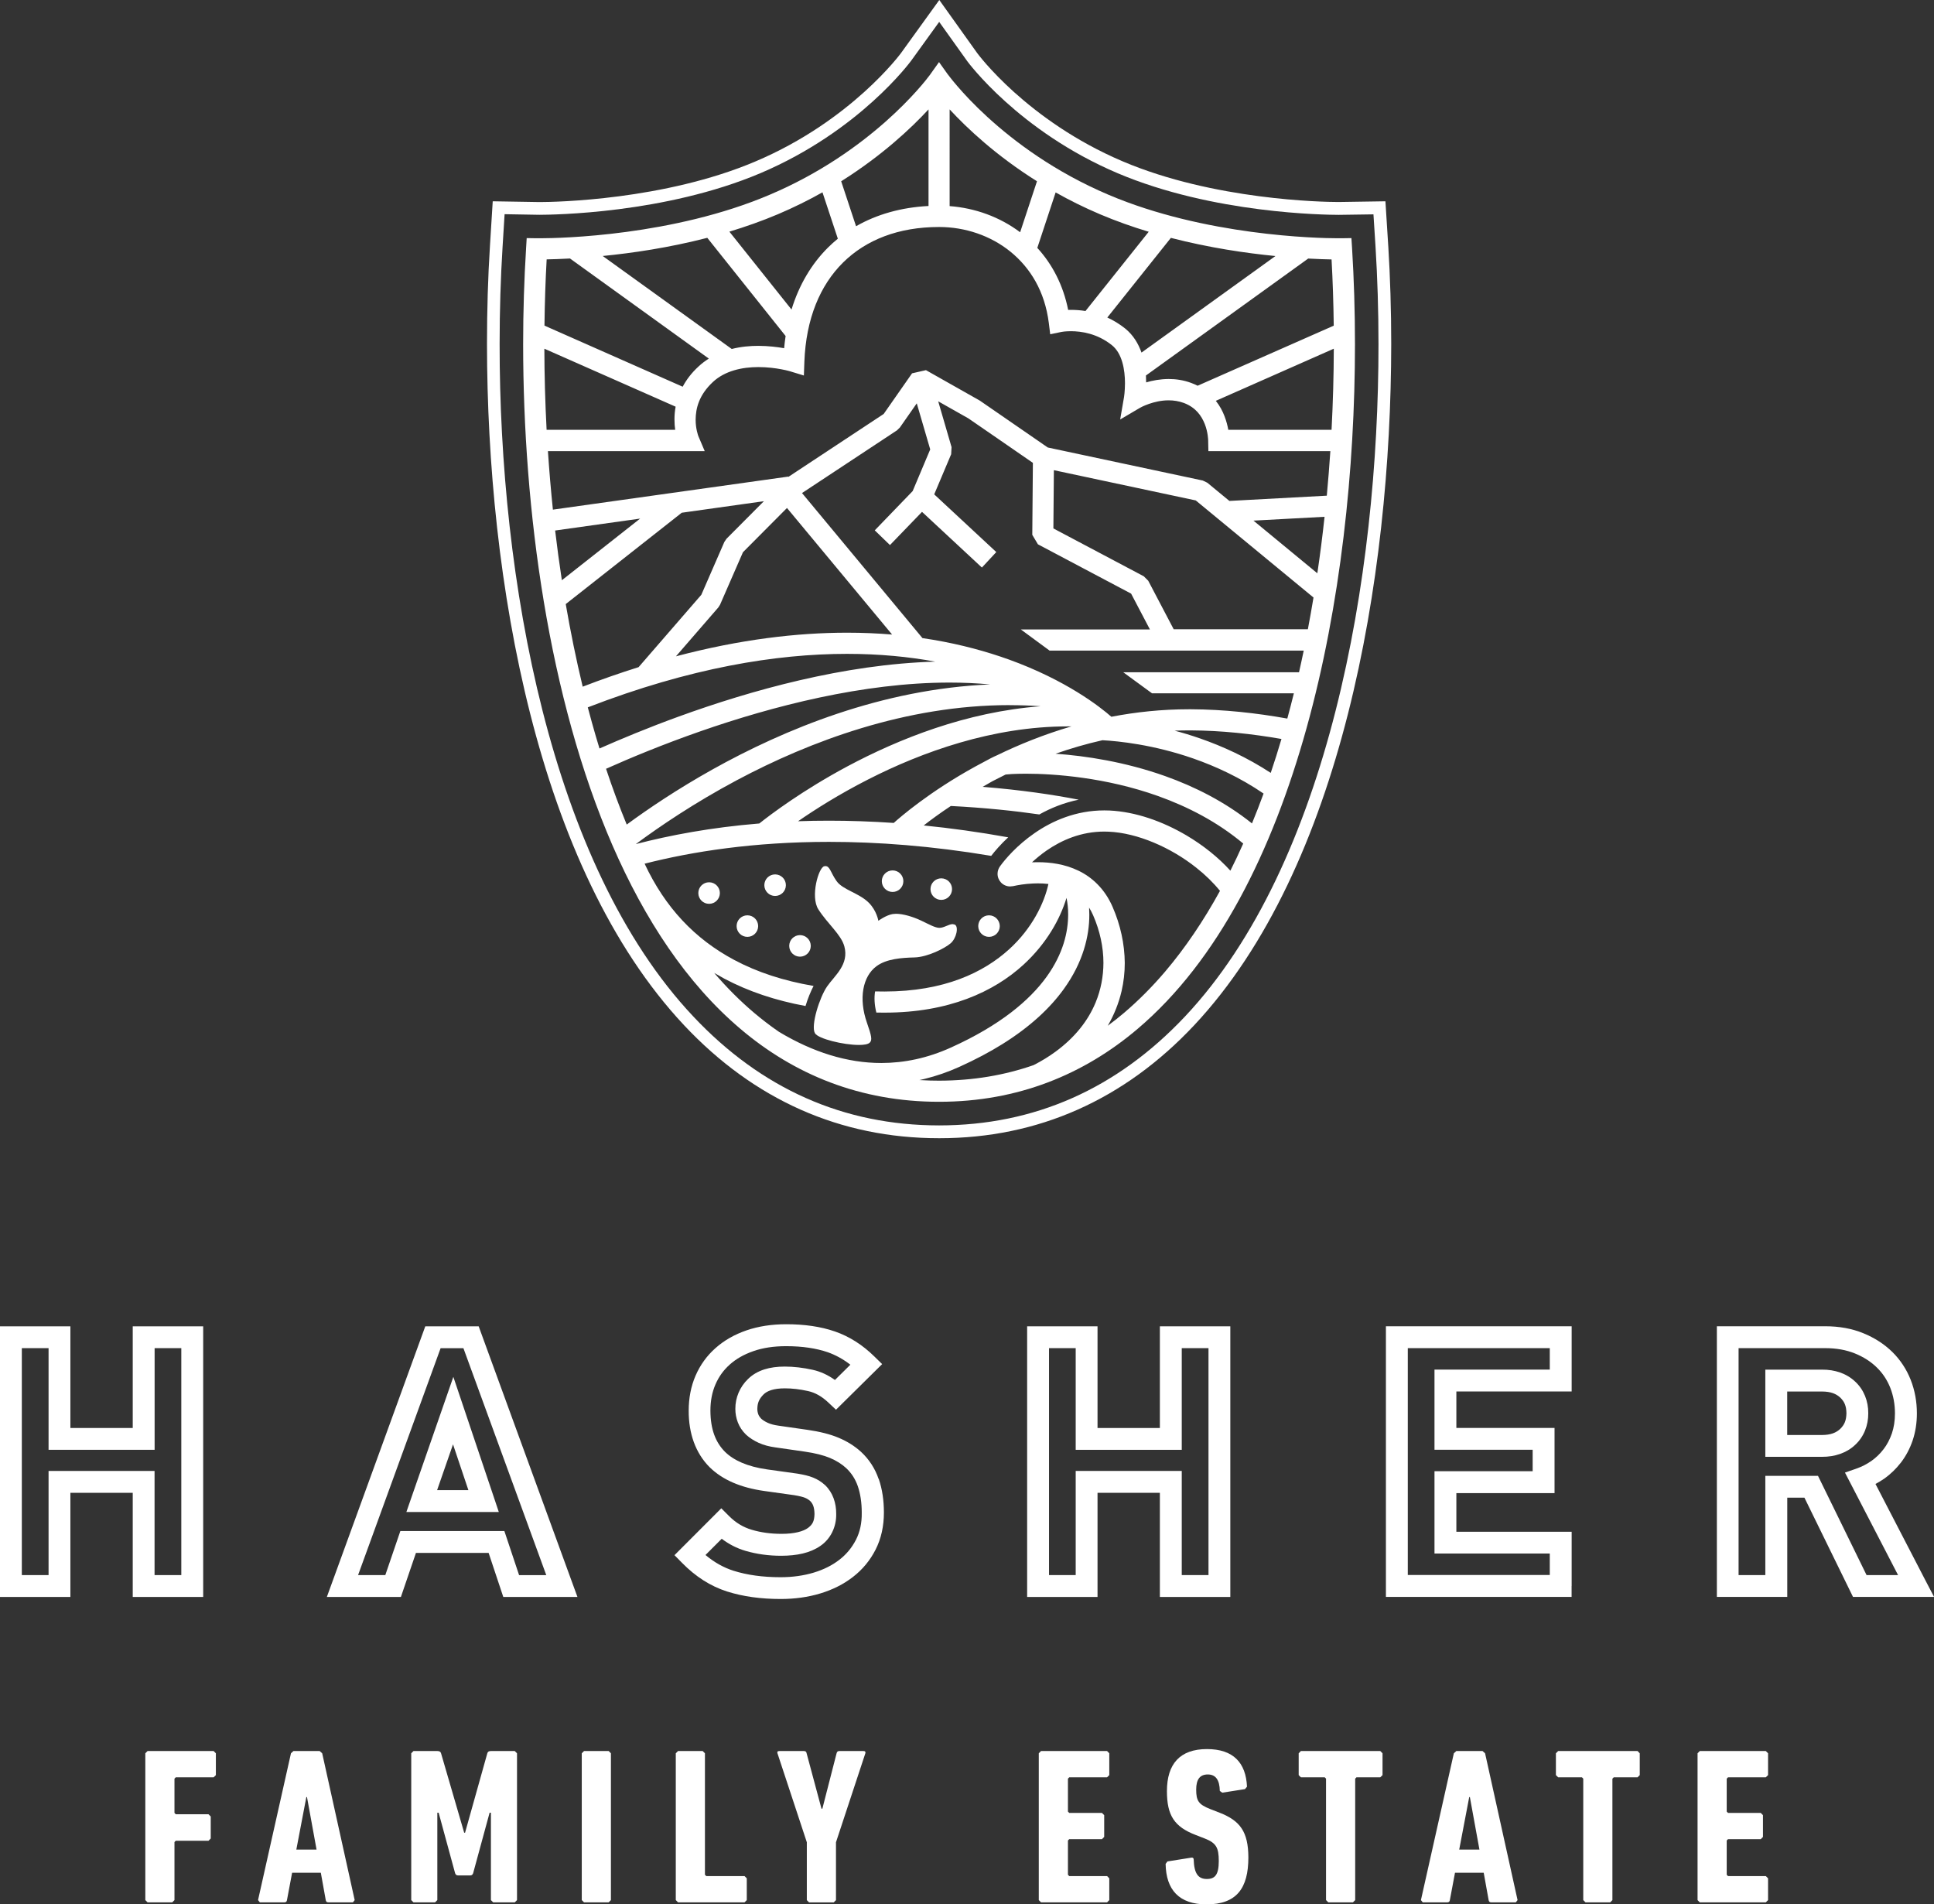
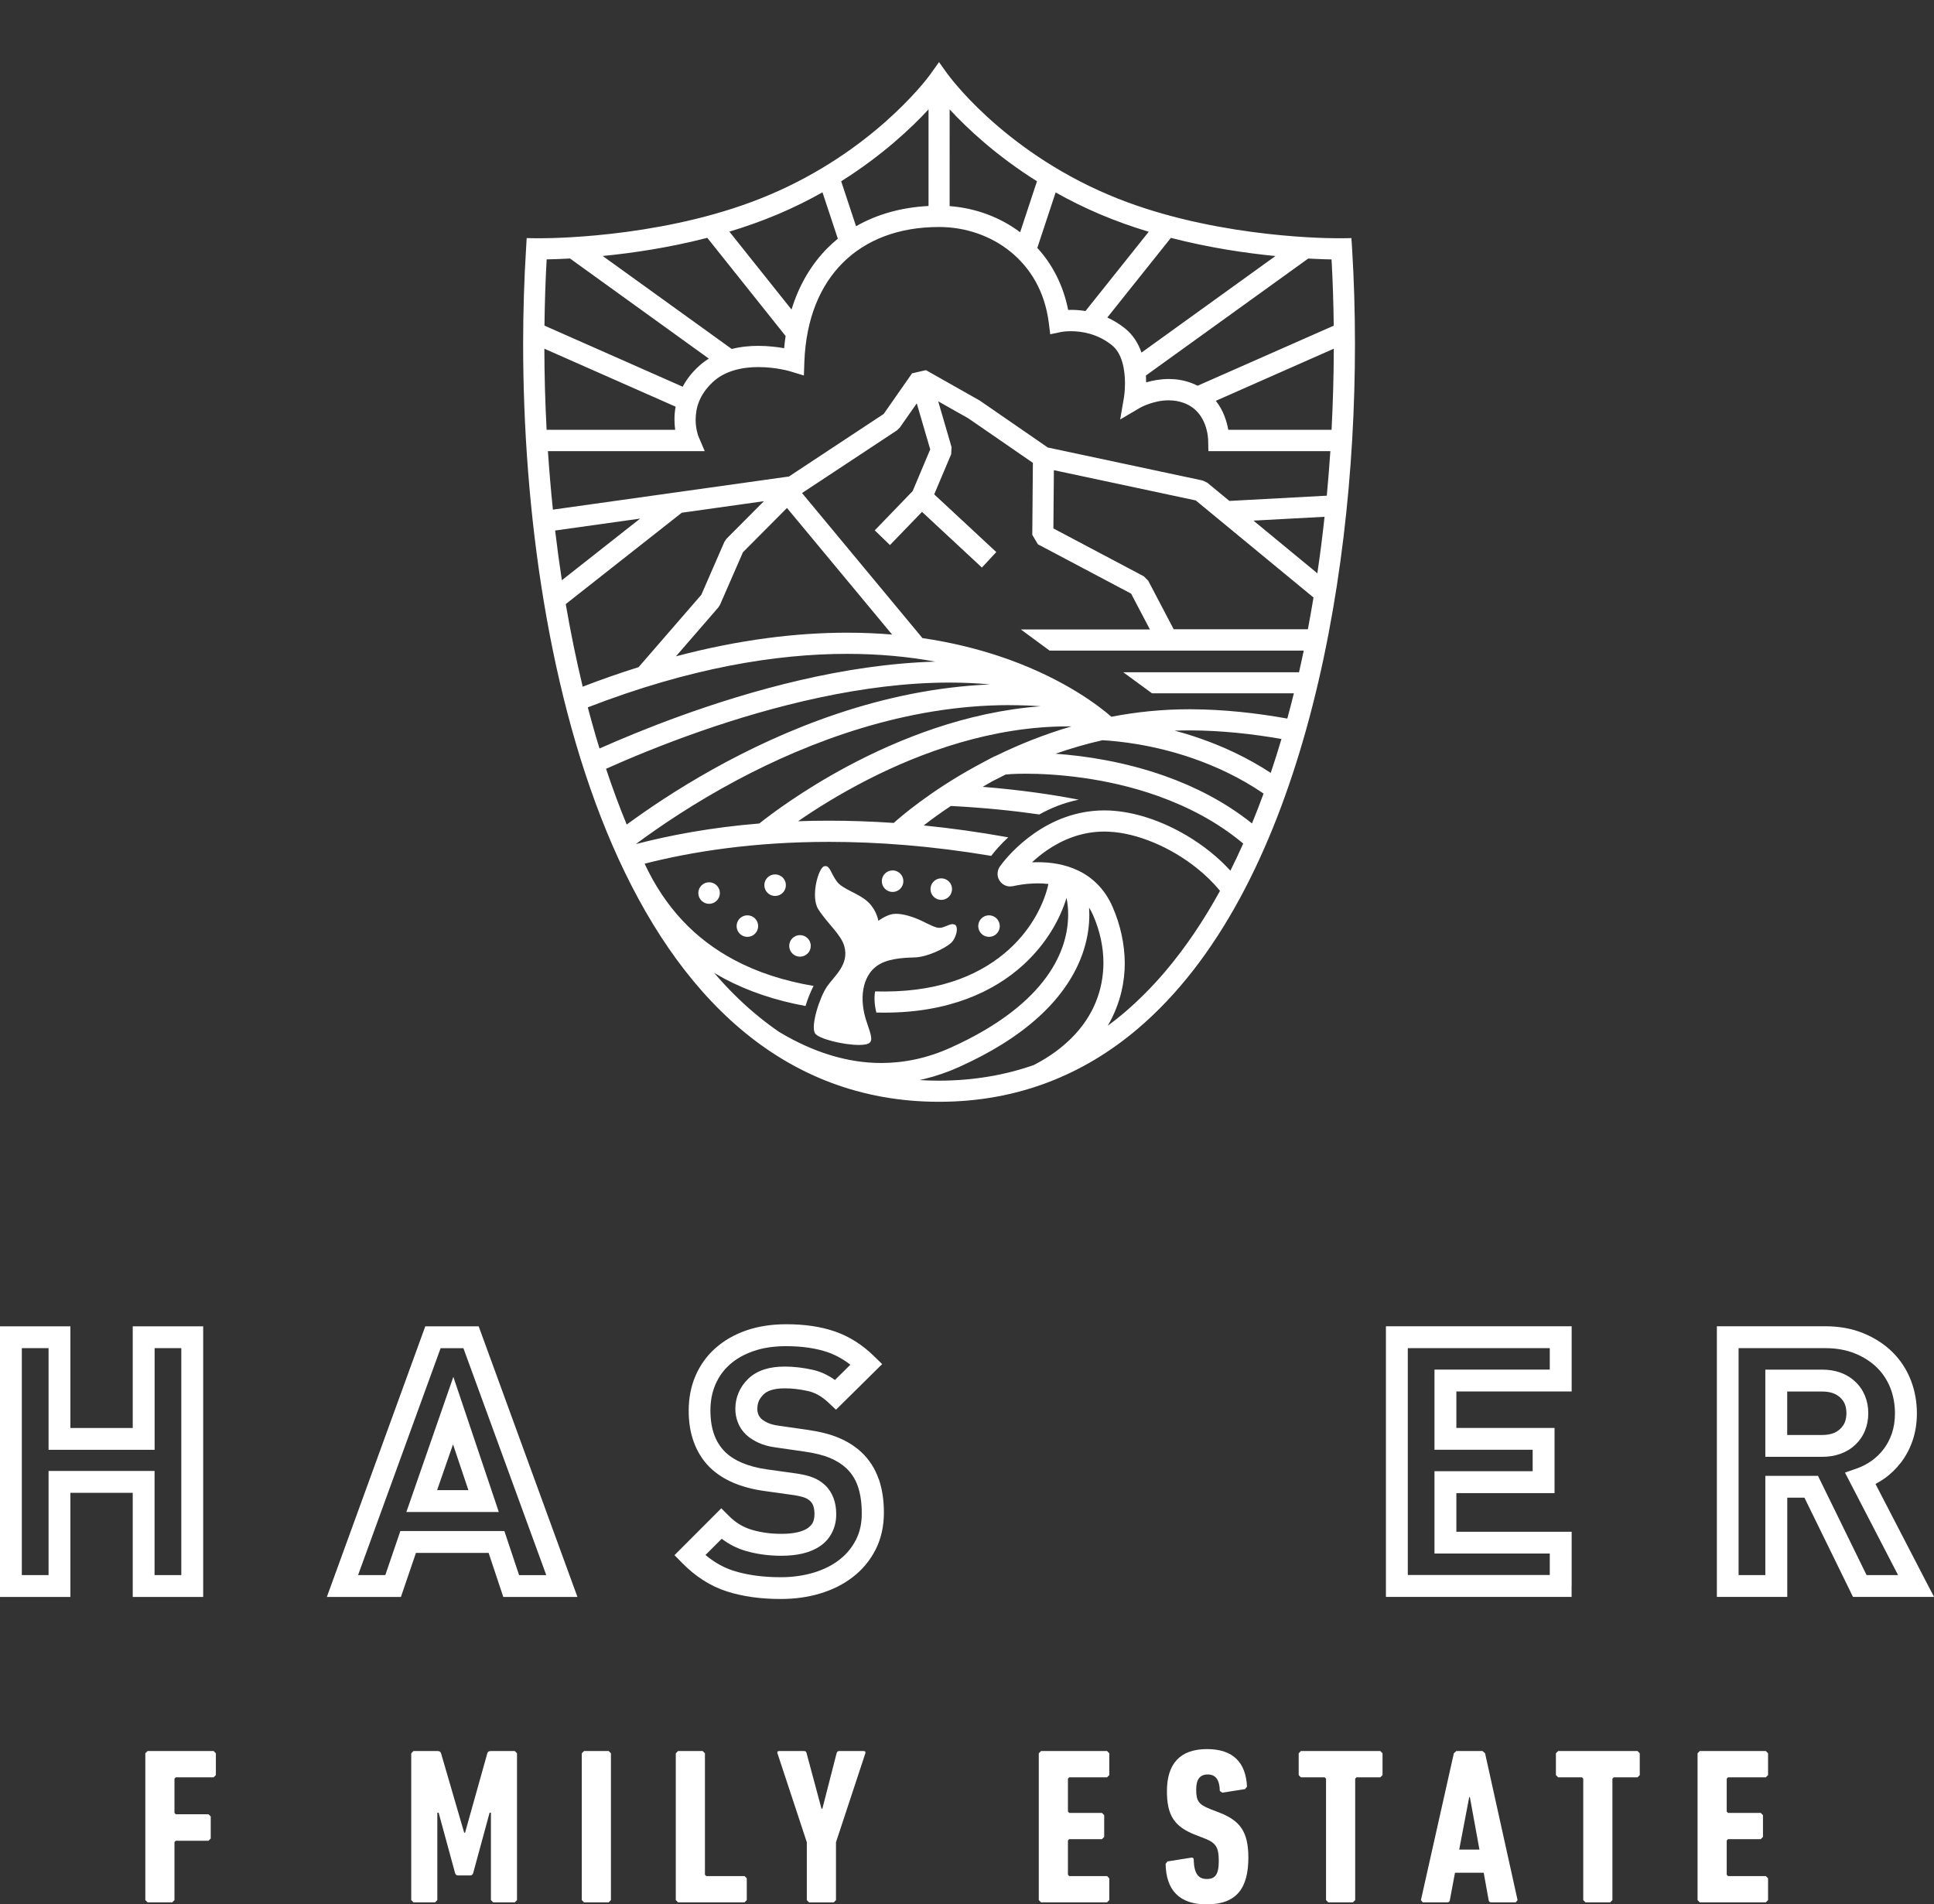
<svg xmlns="http://www.w3.org/2000/svg" version="1.1" id="Layer_1" x="0px" y="0px" viewBox="0 0 353.61 348.16" style="enable-background:new 0 0 353.61 348.16;" xml:space="preserve">
  <rect x="0" y="0" width="353.61" height="348.16" fill="#333333" stroke="none" />
  <style type="text/css">
	.st0{fill:none;}
	.st1{fill:#FFFFFF;}
</style>
  <g>
    <polygon class="st0" points="268.63,328.55 266.8,338.15 270.5,338.15 268.76,328.55  " />
    <path class="st0" d="M84.73,246.47h-4.17l-15.09,41.48h4.98l2.75-8.05h19.02l2.69,8.05h4.97L84.73,246.47z M74.3,276.43l8.59-24.71   l7.43,22.08l0.88,2.63H74.3z" />
    <polygon class="st0" points="82.83,264.06 79.92,272.44 85.65,272.44  " />
    <polygon class="st0" points="283.36,284.03 262.28,284.03 262.28,268.99 280.23,268.99 280.23,265.06 262.28,265.06 262.28,250.4    283.36,250.4 283.36,246.47 257.4,246.47 257.4,287.96 283.36,287.96  " />
-     <polygon class="st0" points="216.07,287.96 220.95,287.96 220.95,246.47 216.07,246.47 216.07,265.06 196.68,265.06 196.68,246.47    191.8,246.47 191.8,287.96 196.68,287.96 196.68,268.92 216.07,268.92  " />
    <path class="st0" d="M156.87,271.7c-0.46-1.33-1.16-2.4-2.14-3.32c-0.8-0.73-1.77-1.34-2.94-1.84c-1.14-0.48-2.71-0.89-4.68-1.17   l-5.35-0.77c-1.09-0.15-2.1-0.42-3.02-0.83c-0.86-0.39-1.62-0.87-2.27-1.46l-0.06-0.06c-0.65-0.64-1.16-1.4-1.48-2.23   c-0.3-0.78-0.45-1.61-0.45-2.44c-0.02-2.06,0.82-4.04,2.32-5.48c1.67-1.63,4.03-2.27,6.7-2.27c1.65,0,3.36,0.2,5.12,0.59   c1.45,0.32,2.81,0.96,4.07,1.86l2.82-2.79c-1.32-1.02-2.7-1.79-4.16-2.29c-2.08-0.72-4.61-1.11-7.59-1.1   c-2.29,0-4.28,0.32-5.99,0.91c-1.75,0.61-3.17,1.43-4.31,2.45c-1.15,1.03-2.01,2.22-2.62,3.64c-0.61,1.41-0.92,2.99-0.92,4.8   c0.02,3.43,0.94,5.78,2.66,7.51c1.6,1.57,4.09,2.7,7.7,3.22l5.53,0.77c1.15,0.19,2.08,0.4,2.9,0.73c0.79,0.32,1.52,0.79,2.16,1.36   l0.03,0.03c1.41,1.33,2.04,3.26,2.02,5.28c0.04,2.32-1,4.54-2.9,5.82c-1.88,1.3-4.28,1.79-7.15,1.8c-2.3,0-4.5-0.3-6.57-0.91   c-1.56-0.46-3.01-1.21-4.31-2.2l-2.97,2.97c1.63,1.36,3.33,2.31,5.13,2.88c2.44,0.78,5.31,1.18,8.59,1.18   c2.21,0,4.23-0.29,6.07-0.84c1.84-0.56,3.39-1.34,4.69-2.35c1.29-1,2.28-2.19,3.03-3.65c0.71-1.39,1.09-3.01,1.09-4.96   C157.59,274.68,157.33,273.07,156.87,271.7L156.87,271.7z" />
    <polygon class="st0" points="33.15,287.96 33.15,246.47 28.27,246.47 28.27,265.06 8.88,265.06 8.88,246.47 3.99,246.47    3.99,287.96 8.88,287.96 8.88,268.92 28.27,268.92 28.26,287.96  " />
    <polygon class="st0" points="56.01,328.55 54.18,338.15 57.88,338.15 56.13,328.55  " />
    <path class="st0" d="M337.59,258.37c-0.02-1.35-0.37-2.13-1.13-2.87c-0.76-0.7-1.73-1.1-3.33-1.11l-6.37,0v7.95h6.37   c1.6-0.01,2.57-0.41,3.32-1.11l1.37,1.45l-1.37-1.46C337.22,260.49,337.57,259.72,337.59,258.37z" />
    <path class="st0" d="M337.33,269.21l2.18-0.76c0.93-0.32,1.81-0.78,2.67-1.38c0.83-0.59,1.57-1.29,2.21-2.14   c0.63-0.82,1.13-1.77,1.52-2.88c0.37-1.06,0.56-2.28,0.56-3.66c0-1.69-0.29-3.23-0.85-4.67c-0.56-1.43-1.37-2.65-2.45-3.71   c-1.08-1.06-2.4-1.92-4.02-2.58c-1.56-0.64-3.36-0.97-5.44-0.97h-15.83v41.49l4.89,0v-18.14h9.63l8.88,18.14h5.76L337.33,269.21z    M322.77,266.34V250.4h10.37c2.32-0.01,4.48,0.69,6.06,2.19c1.59,1.46,2.41,3.57,2.39,5.78c0.02,2.21-0.8,4.31-2.38,5.77l0,0   c0,0,0,0,0,0c0,0,0,0,0,0l0,0c-1.58,1.51-3.75,2.21-6.06,2.2H322.77z" />
    <path class="st1" d="M87.52,242.48h-9.76l-18,49.48h13.54l2.75-8.05h13.29l2.68,8.05h13.56l-0.98-2.68L87.52,242.48z M92.22,279.91   H73.2l-2.75,8.05h-4.98l15.09-41.48h4.17l15.15,41.49h-4.97L92.22,279.91z" />
-     <path class="st1" d="M224.95,291.96v-2v-47.48h-12.88v18.59h-11.4l0-18.59H187.8v49.48h12.87v-19.04h11.4v19.04H224.95z    M196.68,268.92v19.04l-4.88,0v-41.49h4.88v18.59h19.39v-18.59h4.89v41.49h-4.89l0-19.04H196.68z" />
    <path class="st1" d="M37.15,289.96v-47.48H24.27v18.59h-11.4l0-18.59H0v49.48h12.87v-19.04h11.4l0,19.04h12.88V289.96z    M8.88,268.92v19.04l-4.89,0v-41.49h4.89v18.59h19.39v-18.59h4.88l0,41.49h-4.89l0-19.04H8.88z" />
    <path class="st1" d="M287.36,289.96v-9.92h-21.08v-7.06l17.95,0v-11.92h-17.95v-6.67h21.08v-11.92H253.4v49.48h33.95V289.96z    M257.4,246.47h25.96v3.92h-21.08v14.66h17.95v3.92h-17.95v15.05h21.08l0,3.92H257.4V246.47z" />
    <path class="st1" d="M82.89,251.72l-8.59,24.71h16.9l-0.88-2.63L82.89,251.72z M82.83,264.06l2.81,8.37h-5.72L82.83,264.06z" />
    <path class="st1" d="M352.1,289.04l-9.19-17.74c0.54-0.29,1.06-0.59,1.57-0.95c1.17-0.82,2.2-1.82,3.09-2.97   c0.91-1.19,1.62-2.53,2.13-4.02c0.52-1.54,0.78-3.2,0.78-4.96c0-2.14-0.37-4.2-1.13-6.13c-0.76-1.93-1.89-3.65-3.36-5.1   c-1.48-1.45-3.27-2.6-5.31-3.43c-2.1-0.86-4.43-1.27-6.95-1.27h-19.82v49.48h12.87v-18.14h3.14l8.88,18.14h14.82L352.1,289.04z    M332.4,269.82h-9.63v18.14l-4.89,0v-41.49h15.83c2.08,0,3.88,0.34,5.44,0.97c1.62,0.66,2.94,1.52,4.02,2.58   c1.08,1.06,1.88,2.28,2.45,3.71c0.56,1.44,0.85,2.98,0.85,4.67c0,1.39-0.2,2.6-0.56,3.66c-0.39,1.11-0.89,2.07-1.52,2.88   c-0.65,0.85-1.38,1.55-2.21,2.14c-0.86,0.6-1.74,1.05-2.67,1.38l-2.18,0.76l9.71,18.74h-5.76L332.4,269.82z" />
    <path class="st1" d="M158.76,271.05l1.89-0.65c-0.65-1.91-1.74-3.6-3.21-4.96c-1.18-1.08-2.55-1.93-4.1-2.58   c-1.59-0.67-3.47-1.13-5.67-1.45l-5.36-0.77c-0.8-0.11-1.43-0.29-1.92-0.51c-0.53-0.24-0.92-0.5-1.2-0.75   c-0.27-0.28-0.44-0.54-0.54-0.8c-0.12-0.33-0.18-0.65-0.18-1.01c0.02-1.09,0.32-1.81,1.13-2.63c0.63-0.63,1.8-1.12,3.9-1.12   c1.32,0,2.74,0.16,4.26,0.5c1.24,0.28,2.45,0.92,3.69,2.09l1.4,1.32l8.44-8.34l-1.45-1.42c-2.14-2.1-4.55-3.64-7.19-4.55   c-2.61-0.9-5.57-1.32-8.89-1.32c-2.65,0-5.1,0.37-7.3,1.13c-2.17,0.75-4.07,1.83-5.65,3.24c-1.58,1.4-2.8,3.1-3.64,5.04   c-0.84,1.95-1.25,4.1-1.25,6.38c-0.02,4.15,1.24,7.77,3.84,10.36c2.42,2.37,5.8,3.74,9.95,4.33l5.5,0.77   c0.94,0.15,1.65,0.34,1.98,0.48c0.36,0.15,0.67,0.34,0.96,0.61c0.45,0.45,0.75,1.08,0.77,2.36c-0.04,1.35-0.37,1.92-1.2,2.55   c-0.85,0.61-2.45,1.08-4.85,1.07c-1.96,0-3.77-0.25-5.44-0.75c-1.55-0.46-2.9-1.27-4.13-2.5l-1.42-1.42l-8.56,8.57l1.39,1.41   c2.44,2.49,5.2,4.27,8.23,5.23c2.92,0.93,6.19,1.37,9.81,1.37c2.55,0,4.97-0.33,7.22-1.01c2.25-0.68,4.26-1.68,5.98-3.02   c1.74-1.34,3.13-3.02,4.13-4.98c1.03-2.02,1.53-4.31,1.53-6.79c0-2.22-0.3-4.28-0.94-6.14L158.76,271.05z M156.5,281.51   c-0.75,1.45-1.74,2.65-3.03,3.65c-1.3,1.01-2.85,1.79-4.69,2.35c-1.84,0.55-3.85,0.84-6.07,0.84c-3.29,0-6.15-0.41-8.59-1.18   c-1.8-0.57-3.5-1.52-5.13-2.88l2.97-2.97c1.3,0.99,2.75,1.74,4.31,2.2c2.07,0.61,4.27,0.91,6.57,0.91c2.87-0.01,5.27-0.5,7.15-1.8   c1.89-1.28,2.94-3.5,2.9-5.82c0.02-2.02-0.62-3.94-2.02-5.28l-0.03-0.03c-0.64-0.58-1.36-1.04-2.16-1.36   c-0.81-0.33-1.74-0.54-2.9-0.73l-5.53-0.77c-3.6-0.51-6.1-1.65-7.7-3.22c-1.72-1.74-2.64-4.09-2.66-7.51c0-1.81,0.31-3.39,0.92-4.8   c0.61-1.42,1.47-2.61,2.62-3.64c1.14-1.02,2.56-1.84,4.31-2.45c1.71-0.6,3.7-0.91,5.99-0.91c2.98,0,5.51,0.39,7.59,1.1   c1.46,0.51,2.84,1.27,4.16,2.29l-2.82,2.79c-1.26-0.9-2.62-1.54-4.07-1.86c-1.76-0.39-3.47-0.59-5.12-0.59   c-2.68,0-5.03,0.63-6.7,2.27c-1.5,1.44-2.34,3.42-2.32,5.48c0,0.83,0.15,1.66,0.45,2.44c0.32,0.84,0.83,1.6,1.48,2.23l0.06,0.06   c0.65,0.59,1.42,1.07,2.27,1.46c0.92,0.42,1.93,0.68,3.02,0.83l5.35,0.77c1.97,0.28,3.54,0.69,4.68,1.17   c1.18,0.5,2.14,1.11,2.94,1.84c0.98,0.92,1.68,2,2.14,3.32l0,0c0.47,1.37,0.72,2.98,0.72,4.85   C157.59,278.5,157.21,280.12,156.5,281.51z" />
    <path class="st1" d="M339.2,264.15C339.2,264.15,339.2,264.14,339.2,264.15C339.2,264.14,339.2,264.14,339.2,264.15L339.2,264.15   c1.59-1.47,2.41-3.57,2.39-5.78c0.02-2.21-0.8-4.31-2.39-5.78c-1.58-1.5-3.74-2.21-6.06-2.19h-10.37v15.94h10.37   C335.45,266.35,337.62,265.65,339.2,264.15L339.2,264.15z M336.46,261.24c-0.76,0.7-1.72,1.1-3.32,1.11h-6.37v-7.95l6.37,0   c1.6,0.01,2.57,0.41,3.33,1.11c0.76,0.74,1.11,1.52,1.13,2.87C337.57,259.72,337.22,260.49,336.46,261.24l1.37,1.45L336.46,261.24z   " />
    <path class="st1" d="M89.75,320.13c-0.37,0-0.57,0.12-0.65,0.41l-4.07,14.52h-0.16l-4.23-14.52c-0.08-0.28-0.29-0.41-0.65-0.41   H75.6l-0.41,0.41v26.84l0.41,0.41h3.95l0.41-0.41V331.4h0.24l3.01,11.06c0.08,0.24,0.24,0.41,0.53,0.41h2.24   c0.28,0,0.45-0.16,0.53-0.41l3.01-11.06h0.24v15.98l0.41,0.41h3.95l0.41-0.41v-26.84l-0.41-0.41H89.75z" />
    <polygon class="st1" points="26.98,320.13 26.57,320.54 26.57,347.38 26.98,347.79 31.49,347.79 31.9,347.38 31.9,336.77    32.14,336.53 38.12,336.53 38.53,336.12 38.53,332.09 38.12,331.69 32.14,331.69 31.9,331.44 31.9,325.18 32.14,324.93    39.06,324.93 39.47,324.53 39.47,320.54 39.06,320.13  " />
    <polygon class="st1" points="129.14,342.99 128.89,342.75 128.89,320.54 128.48,320.13 123.97,320.13 123.56,320.54 123.56,347.38    123.97,347.79 136.13,347.79 136.54,347.38 136.54,343.4 136.13,342.99  " />
-     <path class="st1" d="M58.45,320.13h-4.8l-0.45,0.41l-6.02,26.84l0.33,0.41h4.51c0.28,0,0.41-0.16,0.45-0.41l0.94-5h5.25l0.9,5   c0.04,0.24,0.16,0.41,0.45,0.41h4.52l0.32-0.41l-5.94-26.84L58.45,320.13z M54.18,338.15l1.83-9.6h0.12l1.75,9.6H54.18z" />
    <path class="st1" d="M157.88,320.13h-4.43c-0.28,0-0.41,0.12-0.49,0.41l-2.6,10.13h-0.16l-2.72-10.13   c-0.04-0.28-0.2-0.41-0.49-0.41h-4.51c-0.33,0-0.41,0.16-0.33,0.41l5.37,16.27v10.58l0.41,0.41h4.51l0.41-0.41v-10.58l5.37-16.27   C158.29,320.3,158.21,320.13,157.88,320.13z" />
    <polygon class="st1" points="106.78,320.13 106.37,320.54 106.37,347.38 106.78,347.79 111.29,347.79 111.7,347.38 111.7,320.54    111.29,320.13  " />
    <path class="st1" d="M271.07,320.13h-4.8l-0.45,0.41l-6.02,26.84l0.33,0.41h4.51c0.28,0,0.41-0.16,0.45-0.41l0.94-5h5.25l0.9,5   c0.04,0.24,0.16,0.41,0.45,0.41h4.52l0.32-0.41l-5.94-26.84L271.07,320.13z M266.8,338.15l1.83-9.6h0.12l1.75,9.6H266.8z" />
    <polygon class="st1" points="237.85,320.13 237.45,320.54 237.45,324.53 237.85,324.93 242.21,324.93 242.45,325.18 242.45,347.38    242.86,347.79 247.37,347.79 247.78,347.38 247.78,325.18 248.02,324.93 252.37,324.93 252.78,324.53 252.78,320.54 252.37,320.13     " />
    <polygon class="st1" points="190.34,320.13 189.93,320.54 189.93,347.38 190.34,347.79 202.42,347.79 202.82,347.38 202.82,343.4    202.42,342.99 195.5,342.99 195.26,342.75 195.26,336.48 195.5,336.24 201.48,336.24 201.89,335.83 201.89,331.85 201.48,331.44    195.5,331.44 195.26,331.2 195.26,325.18 195.5,324.93 202.42,324.93 202.82,324.53 202.82,320.54 202.42,320.13  " />
    <path class="st1" d="M222.98,331.4l-1.67-0.65c-2.16-0.85-2.6-1.5-2.6-3.58c0-1.87,0.69-2.76,2.12-2.76c1.47,0,2.16,1.02,2.2,3.01   l0.45,0.32l4.15-0.65l0.37-0.45c-0.2-4.35-2.48-6.87-7.32-6.87c-4.92,0-7.32,2.69-7.32,7.69c0,4.43,1.34,6.51,5.25,8.01l1.67,0.65   c2.08,0.81,2.56,1.67,2.56,4.11c0,2.52-0.69,3.29-2.19,3.29c-1.59,0-2.32-1.02-2.4-3.58c0-0.24-0.16-0.37-0.45-0.32l-4.35,0.69   l-0.33,0.45c0.08,4.76,2.48,7.4,7.48,7.4c5.49,0,7.65-2.93,7.65-8.58C228.23,334.9,226.76,332.87,222.98,331.4z" />
    <polygon class="st1" points="284.89,320.13 284.48,320.54 284.48,324.53 284.89,324.93 289.24,324.93 289.48,325.18 289.48,347.38    289.89,347.79 294.41,347.79 294.81,347.38 294.81,325.18 295.06,324.93 299.41,324.93 299.81,324.53 299.81,320.54 299.41,320.13     " />
    <polygon class="st1" points="310.78,320.13 310.38,320.54 310.38,347.38 310.78,347.79 322.86,347.79 323.27,347.38 323.27,343.4    322.86,342.99 315.95,342.99 315.71,342.75 315.71,336.48 315.95,336.24 321.93,336.24 322.34,335.83 322.34,331.85 321.93,331.44    315.95,331.44 315.71,331.2 315.71,325.18 315.95,324.93 322.86,324.93 323.27,324.53 323.27,320.54 322.86,320.13  " />
    <g>
-       <path class="st1" d="M254.37,62.88c0-6.21-0.19-12.21-0.54-17.91l-0.01-0.11l-0.51-8.06l-8.53,0.13v0c-0.03,0-0.07,0-0.11,0    c-2.7,0-22.74-0.34-39.42-7.44c-8.76-3.72-15.4-8.66-19.86-12.67c-2.23-2.01-3.9-3.78-5.03-5.06c-0.56-0.64-0.98-1.15-1.26-1.5    c-0.26-0.32-0.39-0.51-0.42-0.54L171.74,0l-7,9.7c0,0,0,0,0,0l0,0c-0.05,0.07-9.09,12.38-26.58,19.8    c-16.68,7.1-36.72,7.44-39.42,7.44c-0.04,0-0.08,0-0.11,0v0l-8.54-0.14l-0.51,8.18c-0.36,5.7-0.54,11.71-0.54,17.92    c0.03,43.03,9.05,95.76,36.02,124.52c12.83,13.67,28.59,20.67,46.61,20.67c0.02,0,0.03,0,0.04,0c0.02,0,0.03,0,0.05,0    c18.02,0,33.78-7,46.6-20.67C245.32,158.64,254.34,105.92,254.37,62.88z M171.7,205.75c-17.43-0.01-32.48-6.67-44.96-19.94    C100.5,157.96,91.32,105.6,91.35,62.89c0-6.16,0.19-12.12,0.54-17.77l0.37-5.96l6.35,0.11h0.01c2.36-0.01,22.92-0.19,40.44-7.62    c18.11-7.7,27.38-20.35,27.55-20.57l0,0l5.11-7.08l5.07,7.1l0,0.01c0.16,0.21,9.43,12.85,27.54,20.55    c17.52,7.43,38.09,7.61,40.44,7.62h0.01l6.34-0.09l0.38,5.95v0c0.35,5.65,0.54,11.61,0.54,17.77    c0.03,42.72-9.15,95.08-35.39,122.94C204.18,199.08,189.13,205.74,171.7,205.75z" />
      <circle class="st1" cx="163.2" cy="161.1" r="1.97" />
      <path class="st1" d="M172.1,164.52c1.09,0,1.97-0.88,1.97-1.97c0-1.09-0.88-1.97-1.97-1.97c-1.09,0-1.97,0.88-1.97,1.97    C170.13,163.64,171.01,164.52,172.1,164.52z" />
      <path class="st1" d="M180.83,167.34c-1.09,0-1.97,0.88-1.97,1.97c0,1.09,0.88,1.97,1.97,1.97c1.09,0,1.97-0.88,1.97-1.97    C182.79,168.22,181.91,167.34,180.83,167.34z" />
      <path class="st1" d="M141.72,159.86c-1.09,0-1.97,0.88-1.97,1.97c0,1.09,0.88,1.97,1.97,1.97c1.09,0,1.97-0.88,1.97-1.97    C143.69,160.74,142.81,159.86,141.72,159.86z" />
      <path class="st1" d="M136.65,167.34c-1.09,0-1.97,0.88-1.97,1.97c0,1.09,0.88,1.97,1.97,1.97c1.09,0,1.97-0.88,1.97-1.97    C138.62,168.22,137.74,167.34,136.65,167.34z" />
      <path class="st1" d="M146.27,170.96c-1.09,0-1.97,0.88-1.97,1.97c0,1.09,0.88,1.97,1.97,1.97s1.97-0.88,1.97-1.97    C148.24,171.84,147.36,170.96,146.27,170.96z" />
      <path class="st1" d="M129.65,161.3c-1.09,0-1.97,0.88-1.97,1.97c0,1.09,0.88,1.97,1.97,1.97c1.09,0,1.97-0.88,1.97-1.97    C131.62,162.19,130.74,161.3,129.65,161.3z" />
      <path class="st1" d="M167.2,175.04c2.37-0.06,5.53-1.65,6.61-2.58c1.08-0.93,1.52-3.07,0.75-3.43l-0.38-0.08    c-0.7,0-1.57,0.68-2.41,0.68l-0.04,0c-0.77-0.02-1.77-0.59-3.32-1.33c-1.54-0.73-3.33-1.24-4.59-1.24l-0.62,0.05    c-1.24,0.22-2.6,1.23-2.6,1.23s-0.3-1.85-1.75-3.3c-1.76-1.77-4.76-2.36-5.88-3.94c-1.09-1.53-1.22-2.76-2.05-2.76l-0.22,0.03    c-1.04,0.23-2.56,5.54-1.08,7.87c1.68,2.64,4.18,4.62,4.76,6.78c0.9,3.33-1.79,5.35-3.16,7.33c-1.37,1.98-3.01,7.16-2.22,8.54    c0.59,1.03,5.23,2.15,8.04,2.15c0.94,0,1.67-0.12,1.98-0.42c0.5-0.47,0.32-1.26-0.51-3.64c-1.55-4.43-0.78-8.47,1.74-10.33    C162.06,175.3,164.83,175.1,167.2,175.04z" />
      <path class="st1" d="M247.74,62.94c0-6.04-0.18-11.92-0.53-17.56l-0.12-1.85l-1.85,0.03c0,0-0.15,0-0.46,0c-0.05,0-0.1,0-0.16,0    c-3.8,0-24.37-0.47-41.96-7.96c-9.84-4.18-17.21-9.72-22.12-14.21c-2.45-2.24-4.28-4.22-5.49-5.63c-0.61-0.7-1.06-1.26-1.35-1.64    l-0.33-0.43l-0.08-0.1l-0.02-0.02l-1.58-2.22l-1.58,2.22l-0.09,0.13c-1.05,1.42-10.83,14.08-29.28,21.9    c-17.6,7.5-38.19,7.96-41.97,7.96c-0.06,0-0.11,0-0.16,0c-0.31,0-0.46,0-0.46,0l-1.85-0.03l-0.11,1.84    c-0.35,5.63-0.54,11.52-0.54,17.56c0.01,30.34,4.63,64.67,16.35,91.66c5.87,13.49,13.53,25.17,23.39,33.52    c9.84,8.35,21.92,13.32,36.25,13.32c0.02,0,0.03,0,0.05,0c0.02,0,0.03,0,0.05,0c14.33,0,26.41-4.97,36.25-13.32    c14.78-12.54,24.64-32.51,30.89-54.96C245.13,110.69,247.74,85.69,247.74,62.94z M210.63,126.75h25.94    c-0.38,1.55-0.79,3.09-1.2,4.62c-5.67-1.02-11.61-1.67-17.6-1.7l-0.37,0c-4.99,0-9.74,0.51-14.2,1.37    c-2.05-1.8-8.26-6.69-18.78-10.48c-0.51-0.18-1.03-0.36-1.56-0.54c-4.12-1.38-8.85-2.58-14.2-3.36l-22.02-26.52l14.57-9.62    l2.8-1.85l0.52-0.51l3.09-4.42l1.98,6.78l0.48,1.64l-3.21,7.62l-6.93,7.18l2.78,2.69l5.86-6.07l10.95,10.18l2.63-2.83    l-11.35-10.55l3.1-7.34l0.07-1.29l-0.35-1.21l-2.09-7.17l5.52,3.12l5.88,4.05l5.91,4.08l-0.11,13.16l1.03,1.73l17.04,9.02    l3.44,6.55h-23.6l5.26,3.87h46.46c-0.28,1.33-0.56,2.65-0.86,3.96h-32.13L210.63,126.75z M199.17,167.22    c0-0.45-0.02-0.88-0.04-1.29c0.27,0.43,0.51,0.89,0.74,1.41c1.24,2.85,1.88,5.81,1.88,8.7c-0.01,2.48-0.47,4.92-1.43,7.24    c-1.36,3.29-3.74,6.35-7.3,8.97c-1.21,0.89-2.55,1.72-4.05,2.48c-5.28,1.84-11.02,2.83-17.28,2.84c-1.08,0-2.14-0.03-3.18-0.09    c-0.13-0.01-0.26-0.02-0.39-0.02c0.3-0.06,0.61-0.13,0.91-0.21c2.14-0.52,4.27-1.25,6.39-2.21c2.94-1.33,5.54-2.71,7.83-4.14    c5.15-3.21,8.77-6.64,11.23-10.05C198.05,175.93,199.18,171.08,199.17,167.22z M203.42,165.79c-1.42-3.28-3.76-5.43-6.26-6.62    c-2.51-1.21-5.14-1.54-7.41-1.54c-0.36,0-0.72,0.01-1.06,0.02c0.76-0.71,1.66-1.45,2.66-2.15c2.75-1.9,6.3-3.47,10.56-3.47    c0.26,0,0.52,0.01,0.79,0.02c5.23,0.22,11.36,2.87,16.03,6.59c1.66,1.31,3.13,2.75,4.33,4.23c-2.98,5.43-6.32,10.39-10.02,14.75    c-2.36,2.77-4.87,5.3-7.53,7.56c-0.97,0.82-1.96,1.61-2.97,2.35c1.18-2.03,2.02-4.16,2.53-6.35c0.39-1.69,0.58-3.41,0.58-5.14    C205.62,172.57,204.86,169.09,203.42,165.79z M216.95,152.74c-4.39-2.59-9.32-4.33-14.08-4.56c-0.32-0.01-0.64-0.02-0.96-0.02    c-5.23,0-9.56,1.94-12.76,4.16c-3.21,2.22-5.33,4.71-6.31,6.06l0,0c-0.29,0.39-0.45,0.89-0.45,1.37c0,0.61,0.23,1.16,0.63,1.59    c0.39,0.42,1,0.72,1.66,0.72c0,0,0.01,0,0.01,0l0.5-0.05l0.01,0l0.01,0c0.81-0.18,2.15-0.43,3.7-0.49    c0.27-0.01,0.55-0.02,0.83-0.02c0,0,0.01,0,0.01,0c0.01,0,0.02,0,0.03,0c0.62,0,1.26,0.03,1.91,0.11    c-0.76,3.49-2.97,8.1-7.15,11.91c-4.72,4.3-11.94,7.74-22.8,7.75c0,0-0.01,0-0.01,0c-0.58,0-1.16-0.01-1.73-0.02    c-0.19,1.13-0.12,2.47,0.23,3.87c0.5,0.01,1,0.01,1.5,0.01c0.02,0,0.04,0,0.05,0c11.66,0,19.94-3.8,25.36-8.77    c4.18-3.84,6.67-8.28,7.86-12.21c0.18,0.88,0.31,1.92,0.3,3.07c-0.01,3.13-0.87,7.1-3.95,11.37c-3.08,4.26-8.43,8.84-17.52,12.94    c-4.25,1.92-8.47,2.8-12.68,2.81c-6.26,0-12.53-1.98-18.71-5.69c-1.56-1.07-3.07-2.23-4.54-3.47c-2.58-2.18-5.02-4.63-7.32-7.31    c0.61,0.36,1.23,0.71,1.86,1.05c4.41,2.34,9.36,3.99,14.84,5c0.41-1.37,0.96-2.68,1.47-3.67c-5.47-0.93-10.3-2.51-14.5-4.75    c-7.21-3.84-12.64-9.58-16.39-17.6c8.71-2.22,19.96-3.99,33.71-3.99c8.85,0,18.75,0.73,29.66,2.56c0.71-0.92,1.74-2.12,3.11-3.39    c-5.38-0.97-10.54-1.68-15.45-2.17c1.28-1,2.95-2.23,4.96-3.56c6.23,0.32,11.61,0.89,16.18,1.55c2.07-1.16,4.49-2.15,7.2-2.7    c-4.67-0.91-10.51-1.78-17.56-2.35c0.39-0.23,0.93-0.54,1.51-0.87c0.12-0.07,0.24-0.13,0.36-0.2c0.76-0.4,1.53-0.79,2.33-1.18    c0,0,0,0,0.01,0c0.16-0.02,0.58-0.06,1.13-0.09c0.64-0.03,1.5-0.06,2.53-0.06c0.01,0,0.02,0,0.04,0c5.16,0,14.6,0.67,24.15,4.08    c5.4,1.93,10.82,4.7,15.58,8.69c-0.4,0.89-0.8,1.76-1.21,2.63c-0.37,0.78-0.75,1.56-1.14,2.33    C222.74,156.73,219.98,154.54,216.95,152.74z M163.11,116.01c-2.61-0.22-5.35-0.34-8.22-0.34c0,0-0.01,0-0.01,0    c-9.13,0-19.56,1.22-31.29,4.32l7.75-8.94l0.31-0.49l4.19-9.6l8.05-8.09L163.11,116.01z M128.84,82.45l-0.82-1.93l-0.32-0.75h0    c-0.05-0.13-0.52-1.39-0.51-3.06c0.02-1.98,0.55-4.44,3.15-6.87c2.22-2.07,5.39-2.73,8.29-2.73c0.01,0,0.02,0,0.03,0    c0,0,0,0,0.01,0c1.64,0,3.14,0.2,4.22,0.41c0.54,0.1,0.98,0.2,1.27,0.28l0.33,0.09l0.09,0.03l2.4,0.73l0.09-2.51    c0.3-7.87,2.86-13.97,7.07-18.14c4.21-4.16,10.14-6.5,17.56-6.5c0,0,0,0,0.01,0c4.73,0,9.4,1.56,13.04,4.51    c3.64,2.96,6.28,7.26,7.01,13.01l0.26,2.09l2.06-0.43l0,0c0.08-0.02,0.74-0.13,1.73-0.13c1.87,0,4.81,0.41,7.48,2.55    c0.91,0.73,1.52,1.8,1.9,3.09c0.38,1.27,0.5,2.7,0.5,3.87c0,0.75-0.05,1.39-0.09,1.84l-0.06,0.52l-0.02,0.13l0,0.02l-0.71,4.12    l3.6-2.12l0,0c0.16-0.11,2.56-1.38,5.22-1.38c0.02,0,0.04,0,0.06,0c0.91,0,1.84,0.14,2.77,0.48c2.18,0.83,3.21,2.33,3.82,3.85    c0.59,1.5,0.62,2.94,0.62,3.01l0,0.02l0,0.04l0.04,1.89h22.3c-0.18,2.7-0.4,5.42-0.65,8.14l-17.81,0.96l-4.04-3.33l-0.83-0.4    l-28.34-6.04l-1.82-1.26l-10.57-7.29l-0.15-0.09l-9.73-5.5l-2.54,0.58l-5.19,7.43l-7.38,4.87l-9.92,6.55l-0.1,0.08l-0.04-0.05    l-43.04,6.04c-0.37-3.57-0.67-7.14-0.91-10.69H128.84z M218.97,70.52c-0.37-0.19-0.76-0.36-1.17-0.51    c-1.42-0.53-2.82-0.72-4.12-0.72c0,0,0,0,0,0c-1.57,0.01-2.98,0.28-4.12,0.62c0-0.4-0.02-0.82-0.04-1.26l29.67-21.38    c1.77,0.1,3.23,0.14,4.27,0.16c0.22,3.93,0.35,7.98,0.4,12.11L218.97,70.52z M208.71,64.46c-0.56-1.59-1.48-3.19-3.01-4.42    c-1.07-0.85-2.17-1.5-3.24-1.99l11.62-14.56c7.01,1.81,13.72,2.79,19.12,3.32L208.71,64.46z M198.47,56.86    c-0.99-0.16-1.9-0.21-2.65-0.21c0,0-0.01,0-0.01,0c-0.18,0-0.35,0-0.51,0.01c-0.9-4.54-2.91-8.36-5.64-11.34l3.35-10.14    c2.5,1.41,5.21,2.76,8.13,4c2.93,1.24,5.92,2.3,8.89,3.19L198.47,56.86z M186.52,42.46c-3.75-2.82-8.26-4.43-12.89-4.78V20    c3.16,3.42,8.48,8.44,15.97,13.14L186.52,42.46z M169.77,37.66c-4.96,0.25-9.45,1.52-13.25,3.7l-2.72-8.22    c7.49-4.71,12.81-9.72,15.97-13.14V37.66z M153.19,43.64c-0.61,0.5-1.21,1.03-1.77,1.59c-3.06,3.03-5.32,6.87-6.7,11.36    l-11.36-14.24c2.97-0.9,5.96-1.95,8.89-3.19c2.92-1.24,5.63-2.59,8.13-4L153.19,43.64z M143.64,61.43    c-0.11,0.73-0.2,1.48-0.27,2.23c-1.23-0.22-2.87-0.42-4.7-0.43c-1.52,0-3.19,0.14-4.88,0.57l-23.59-17    c5.4-0.53,12.11-1.51,19.12-3.32L143.64,61.43z M129.6,65.56c-0.65,0.41-1.28,0.88-1.88,1.44c-1.29,1.18-2.23,2.44-2.9,3.7    L99.55,59.53c0.05-4.13,0.18-8.18,0.4-12.11c1.04-0.02,2.49-0.06,4.27-0.16L129.6,65.56z M99.53,63.75l24,10.6    c-0.15,0.8-0.21,1.55-0.21,2.25c0,0.03,0,0.07,0,0.1c0,0.69,0.05,1.32,0.13,1.88H99.94C99.68,73.57,99.54,68.61,99.53,63.75z     M117.04,94.81l-14.31,11.27c-0.46-3.02-0.87-6.05-1.23-9.09L117.04,94.81z M124.65,93.74l15.02-2.11l-6.83,6.86l-0.4,0.59    l-4.21,9.66l-11.47,13.23c-3.31,1.04-6.72,2.22-10.22,3.57c-1.19-4.95-2.22-10-3.1-15.1L124.65,93.74z M154.88,119.54    c5.97,0,11.34,0.54,16.12,1.42c-16.69,0.47-33.73,5.26-46.87,10.03c-5.7,2.07-10.65,4.14-14.52,5.85    c-0.48-1.56-0.94-3.13-1.38-4.72c-0.26-0.93-0.51-1.86-0.76-2.8C126.18,122.08,141.94,119.54,154.88,119.54z M181.14,138.63    c-0.46,0.24-0.96,0.5-1.44,0.77c-0.47,0.25-0.93,0.5-1.38,0.74c-8.42,4.63-13.73,9.25-14.91,10.31    c-4.12-0.28-8.06-0.41-11.82-0.41c-1.94,0-3.83,0.03-5.67,0.1c3.15-2.18,7.53-4.95,12.81-7.64c9.84-5.02,22.77-9.7,36.52-9.7    c0.01,0,0.02,0,0.03,0c0.21,0,0.41,0,0.62,0c-5.02,1.47-9.57,3.32-13.58,5.27C181.94,138.23,181.57,138.41,181.14,138.63z     M184.61,128.92c1.88,0,3.77,0.06,5.67,0.2c-13.66,1.02-26.03,6.02-35.31,10.97c-8.23,4.4-14.04,8.79-16.14,10.46    c-8.79,0.72-16.32,2.14-22.58,3.77c4.29-3.18,10.65-7.51,18.49-11.69c13.31-7.09,30.89-13.72,49.84-13.72    C184.6,128.92,184.6,128.92,184.61,128.92z M128.05,133.7c13.19-4.6,29.82-8.91,45.53-8.91c0.01,0,0.02,0,0.03,0    c2.5,0,4.98,0.11,7.42,0.34c-19.78,0.82-37.62,8.21-50.77,15.55c-6.47,3.62-11.81,7.23-15.67,10.07c-1.36-3.3-2.62-6.7-3.78-10.2    C115.22,138.58,121.17,136.1,128.05,133.7z M213.04,141.89c-7.37-2.62-14.56-3.7-20.04-4.09c2.7-0.95,5.56-1.79,8.57-2.47    c2.94,0.16,9.31,0.8,16.58,3.33c4.16,1.45,8.6,3.5,12.88,6.42c-0.68,1.85-1.38,3.67-2.12,5.46    C223.95,146.57,218.43,143.81,213.04,141.89z M219.41,135c-1.6-0.56-3.16-1.03-4.65-1.42c0.87-0.03,1.75-0.05,2.63-0.05l0.35,0    c5.59,0.03,11.18,0.63,16.56,1.57c-0.62,2.1-1.27,4.17-1.96,6.2C228,138.46,223.55,136.44,219.41,135z M214.6,115.05l-4.66-8.88    l-0.81-0.81l-16.53-8.75l0.09-10.65l25.94,5.53l21.53,17.75c-0.32,1.94-0.67,3.88-1.03,5.8H214.6z M229.18,95.18l13-0.7    c-0.37,3.45-0.81,6.9-1.32,10.33L229.18,95.18z M243.46,78.58h-18.88c-0.13-0.72-0.34-1.58-0.7-2.51    c-0.34-0.9-0.85-1.87-1.58-2.79l21.57-9.53C243.86,68.61,243.72,73.57,243.46,78.58z" />
    </g>
  </g>
</svg>